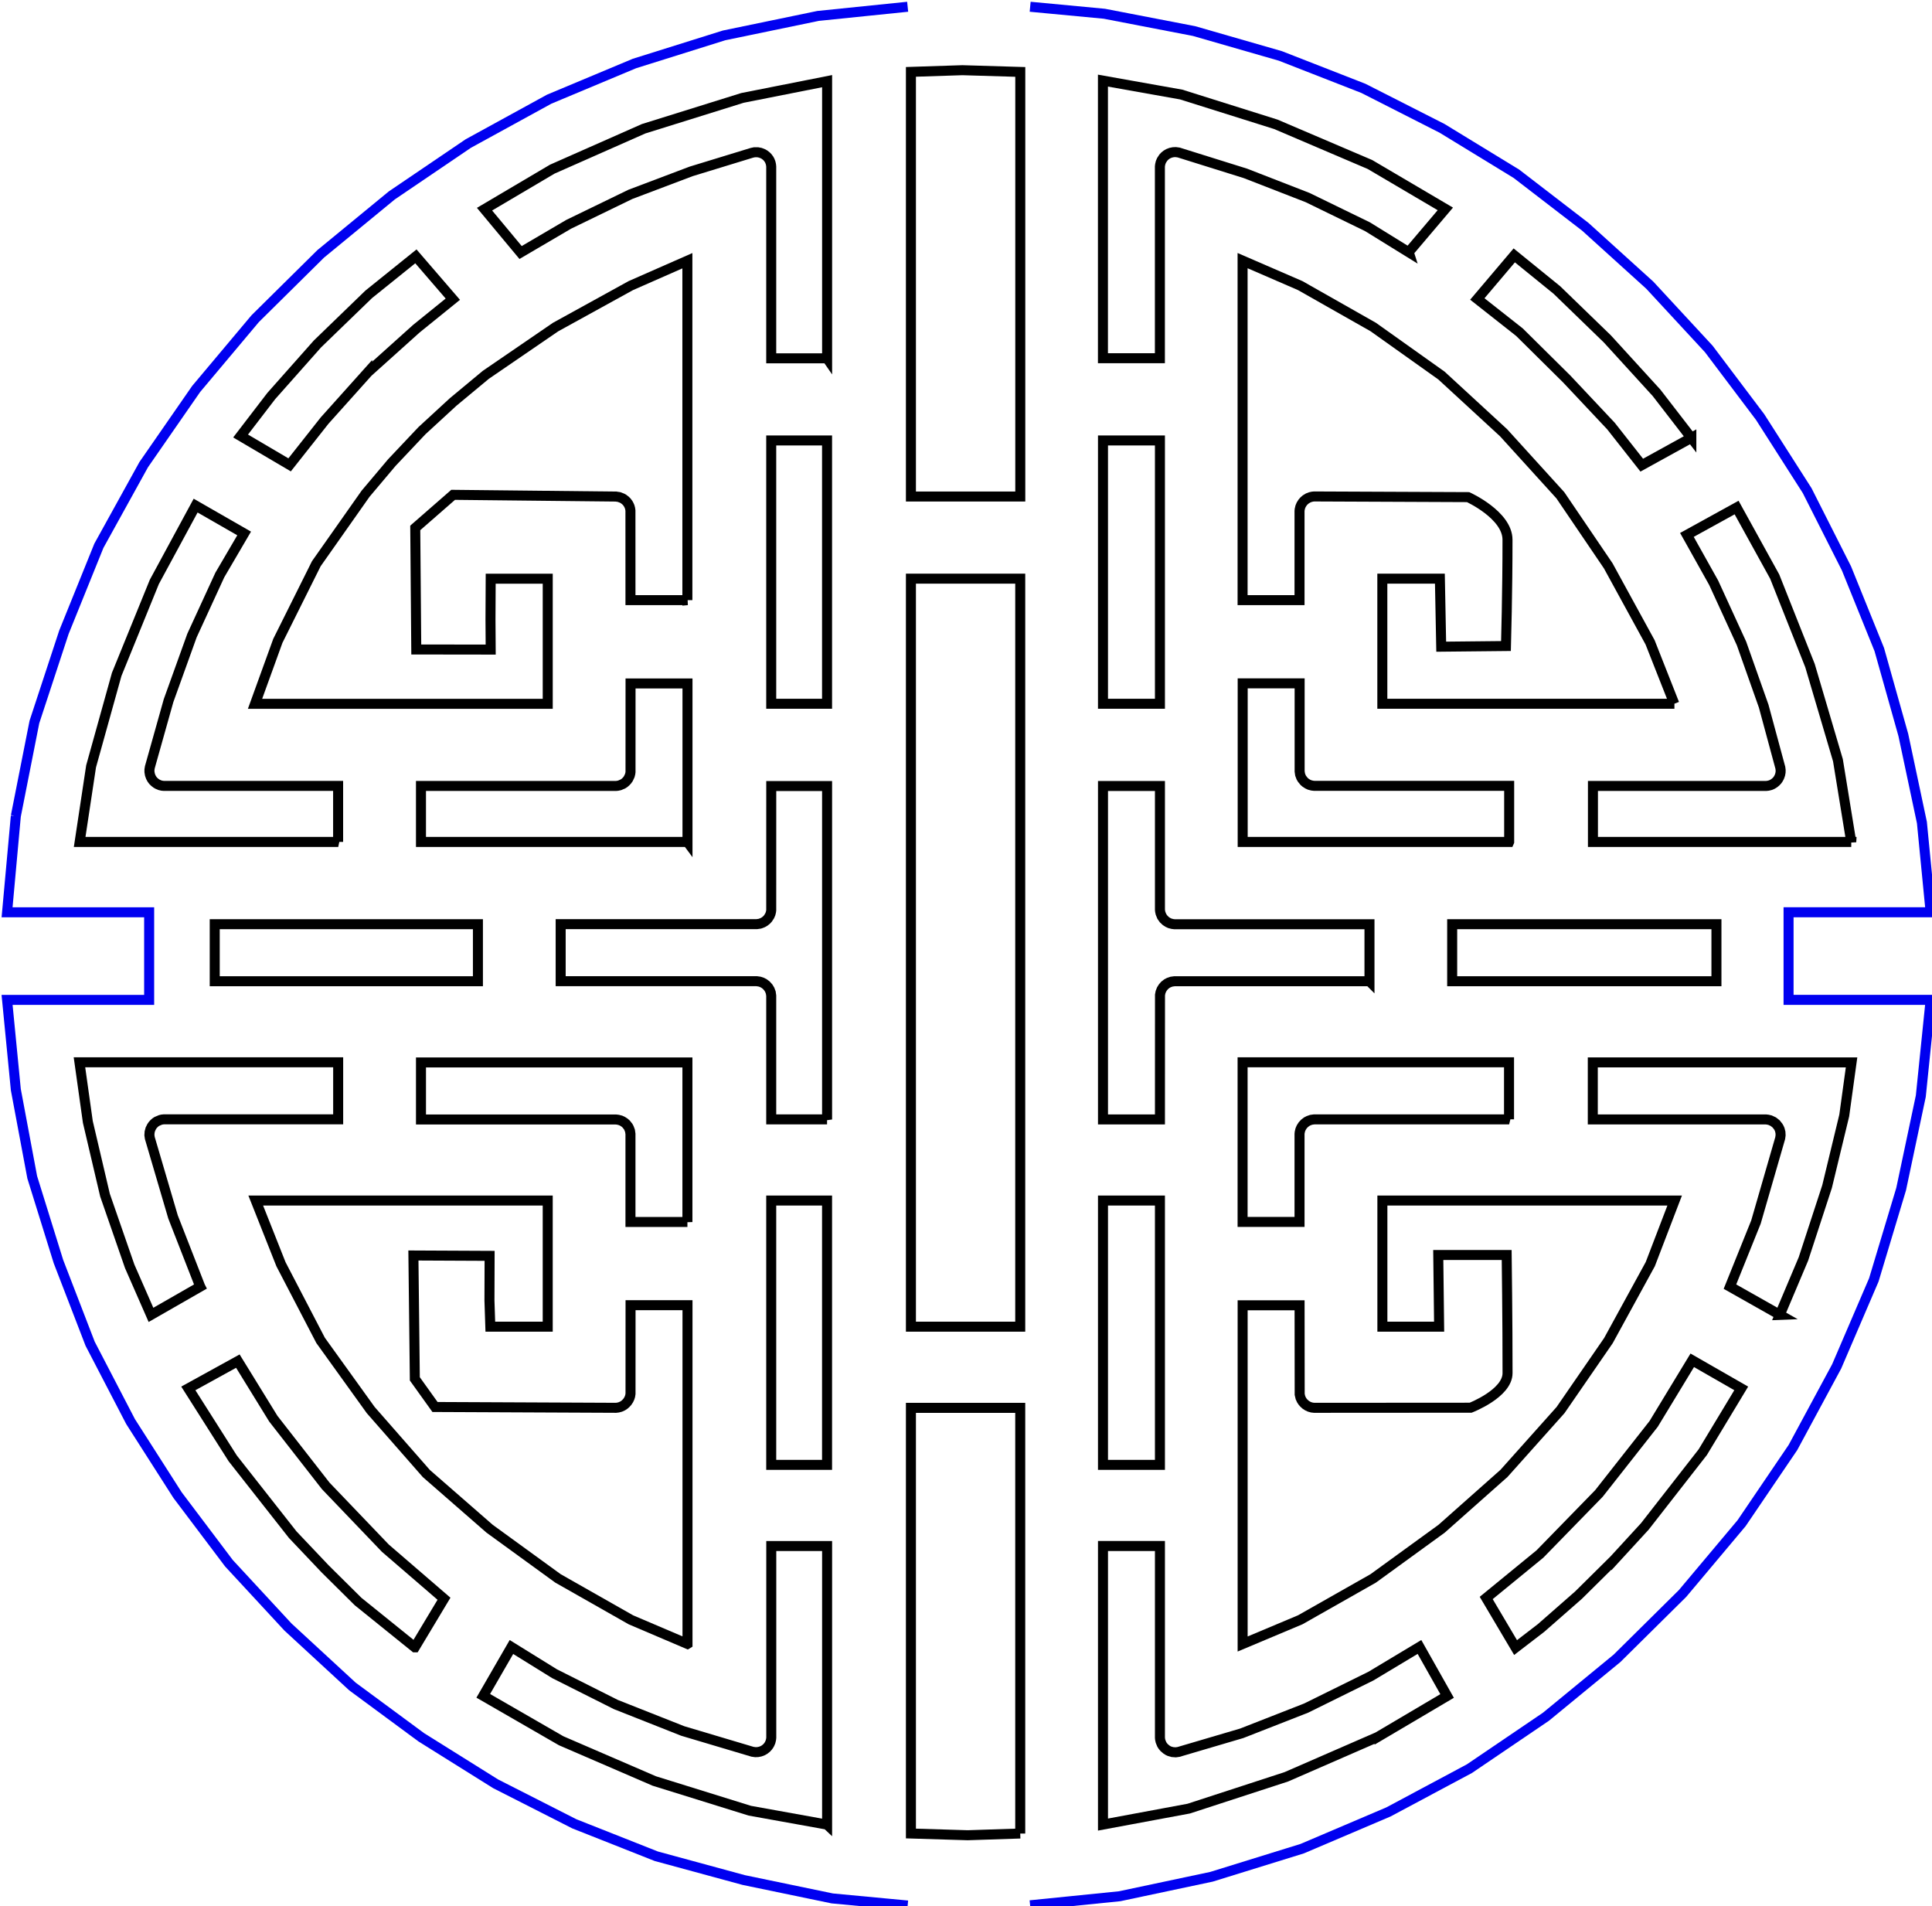
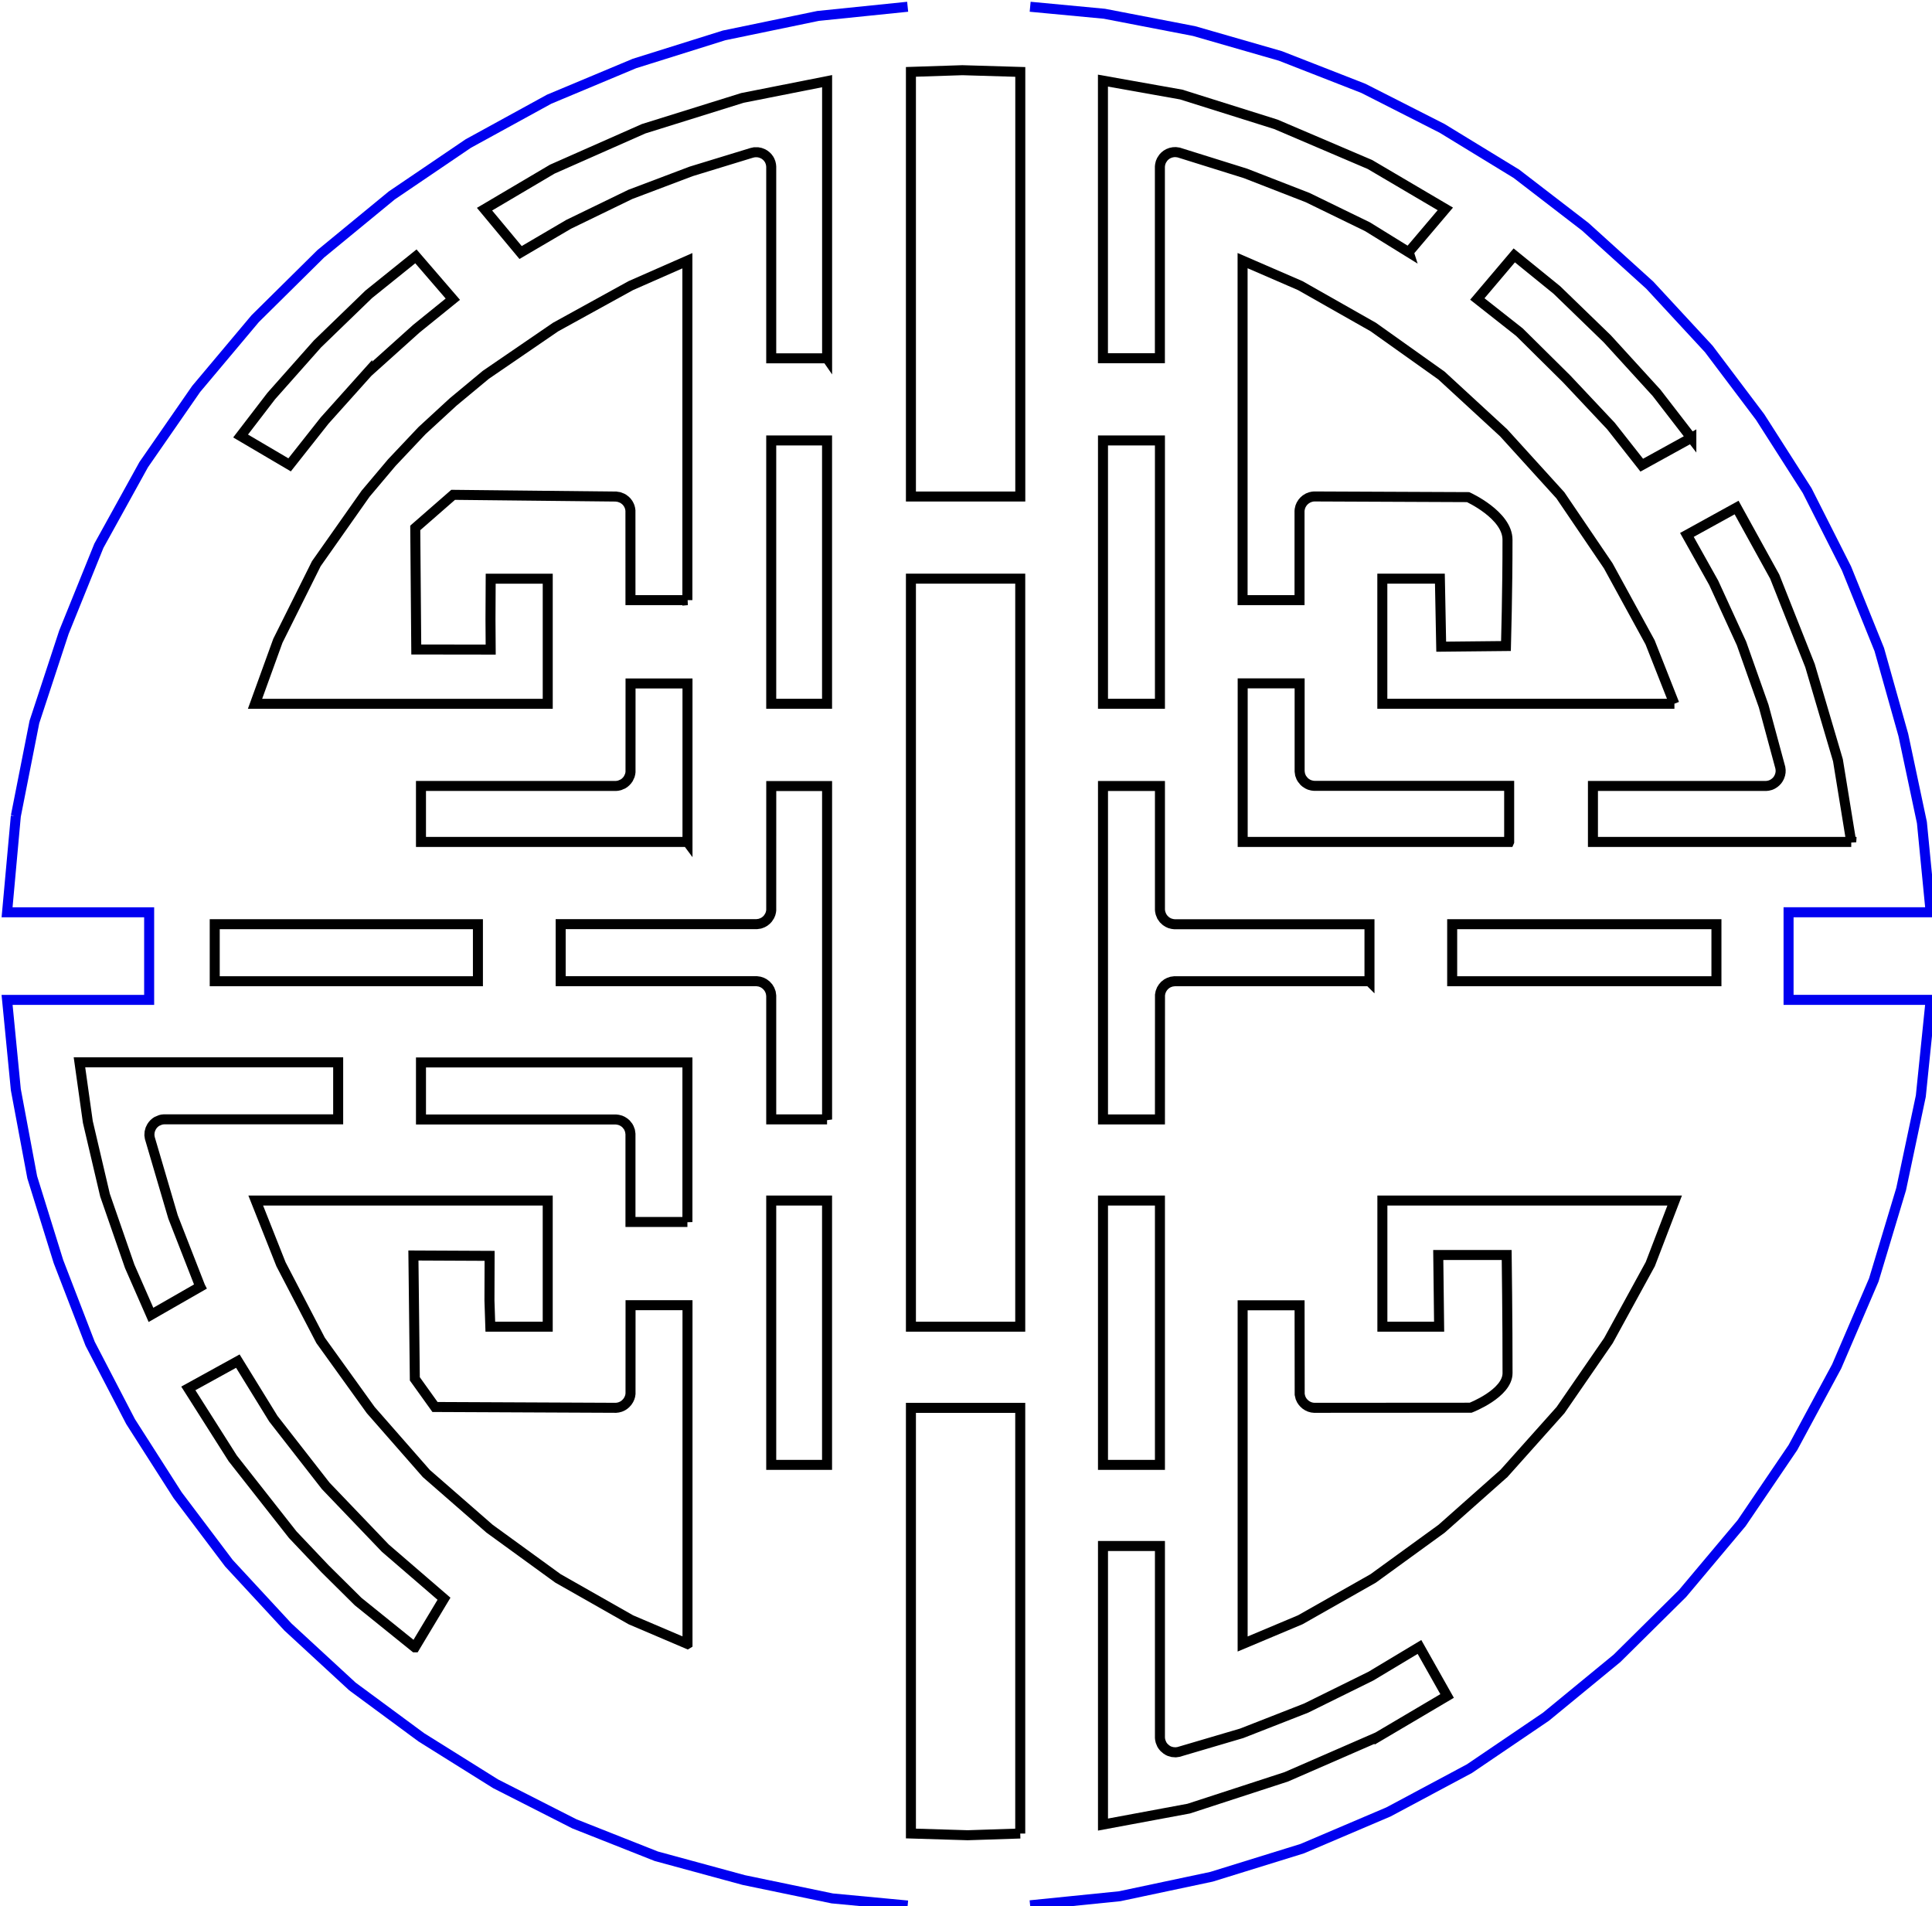
<svg xmlns="http://www.w3.org/2000/svg" xmlns:ns1="http://sodipodi.sourceforge.net/DTD/sodipodi-0.dtd" xmlns:ns2="http://www.inkscape.org/namespaces/inkscape" ns1:docname="symbol.svg" ns2:version="1.0 (4035a4f, 2020-05-01)" id="svg8" version="1.1" viewBox="0 0 51.116 50.425" height="1.985in" width="2.012in">
  <defs id="defs2" />
  <g transform="translate(-158.895,-112.371)" id="layer1" ns2:groupmode="layer" ns2:label="Layer 1">
    <g style="stroke-width:0.744" transform="matrix(1.344,0,0,1.344,129.049,79.768)" id="g60762-1">
      <path transform="scale(0.265)" d="m 151.225,233.066 -5.602,-0.528 -6.576,-1.365 -6.495,-1.767 -6.089,-2.409 -5.846,-2.972 -5.521,-3.453 -5.116,-3.775 -4.79,-4.417 -4.384,-4.738 -3.816,-5.06 -3.491,-5.461 -3.004,-5.782 -2.354,-6.104 -1.948,-6.264 -1.218,-6.505 -0.65,-6.666 h 10.554 v -6.506 h -10.554 l 0.65,-7.148 v 1.5e-4 0 l 1.38,-6.987 2.192,-6.666 2.598,-6.424 3.329,-6.024 3.897,-5.622 4.384,-5.22 4.872,-4.818 5.277,-4.337 5.684,-3.855 6.008,-3.293 6.333,-2.65 6.658,-2.088 6.982,-1.446 6.656,-0.681" style="fill:none;stroke:#0000f0;stroke-width:0.744" id="path4714-47-2" />
      <path transform="scale(0.265)" d="m 160.325,92.035 5.515,0.52 6.657,1.285 6.414,1.847 6.17,2.41 5.846,2.971 5.521,3.373 5.115,3.935 4.79,4.337 4.384,4.738 3.816,5.06 3.491,5.461 2.923,5.782 2.436,6.023 1.786,6.345 1.38,6.505 0.65,6.666 h -10.555 v 6.505 h 10.555 l -0.731,7.148 -1.461,6.907 -2.03,6.746 -2.76,6.425 -3.248,6.023 -3.816,5.622 -4.384,5.22 -4.871,4.819 -5.278,4.337 -5.683,3.855 -6.009,3.212 -6.414,2.731 -6.739,2.088 -6.82,1.446 -6.653,0.673" style="fill:none;stroke:#0000f0;stroke-width:0.744" id="path60723-9" />
      <g style="stroke-width:0.744" transform="translate(-20.941,-63.684)" id="g4883-2-6">
-         <path d="m 49.806,104.512 c 0,0 -5.09,0 -5.09,0 0,0 0.225,-1.488 0.225,-1.488 0,0 0.504,-1.81 0.504,-1.81 0,0 0.741,-1.82 0.741,-1.82 0,0 0.813,-1.502 0.813,-1.502 0,0 0.955,0.548 0.955,0.548 0,0 -0.479,0.818 -0.479,0.818 0,0 -0.548,1.192 -0.548,1.192 0,0 -0.461,1.281 -0.461,1.281 0,0 -0.368,1.309 -0.368,1.309 0,0 -0.008,0.049 -0.008,0.049 0,0 0,0.044 0,0.044 0,0 0.009,0.053 0.009,0.053 0,0 0.017,0.048 0.017,0.048 0,0 0.02,0.038 0.02,0.038 0,0 0.026,0.035 0.026,0.035 0,0 0.031,0.03 0.031,0.03 0,0 0.033,0.025 0.033,0.025 0,0 0.026,0.015 0.026,0.015 0,0 0.042,0.018 0.042,0.018 0,0 0.046,0.011 0.046,0.011 0,0 0.035,0.003 0.035,0.003 0,0 3.429,0 3.429,0 0,0 0,1.102 0,1.102 z" stroke="#000000" stroke-width="0.197" fill="none" id="path4716-9-5" />
        <path d="m 47.09,113.265 c 0,0 -0.97,0.556 -0.97,0.556 0,0 -0.419,-0.956 -0.419,-0.956 0,0 -0.486,-1.401 -0.486,-1.401 0,0 -0.338,-1.441 -0.338,-1.441 0,0 -0.165,-1.174 -0.165,-1.174 0,0 5.093,0 5.093,0 0,0 0,1.123 0,1.123 0,0 -3.43,0 -3.43,0 0,0 -0.038,0.004 -0.038,0.004 0,0 -0.033,0.008 -0.033,0.008 0,0 -0.066,0.028 -0.066,0.028 0,0 -0.029,0.019 -0.029,0.019 0,0 -0.031,0.027 -0.031,0.027 0,0 -0.026,0.03 -0.026,0.03 0,0 -0.019,0.028 -0.019,0.028 0,0 -0.025,0.051 -0.025,0.051 0,0 -0.015,0.056 -0.015,0.056 0,0 -0.004,0.06 -0.004,0.06 0,0 0.008,0.056 0.008,0.056 0,0 0.457,1.554 0.457,1.554 0,0 0.535,1.37 0.535,1.37 z" stroke="#000000" stroke-width="0.197" fill="none" id="path4718-7-2" />
        <path d="m 51.314,120.364 c 0,0 -1.117,-0.901 -1.117,-0.901 0,0 -0.648,-0.642 -0.648,-0.642 0,0 -0.639,-0.674 -0.639,-0.674 0,0 -1.181,-1.502 -1.181,-1.502 0,0 -0.874,-1.377 -0.874,-1.377 0,0 0.975,-0.537 0.975,-0.537 0,0 0.698,1.133 0.698,1.133 0,0 1.032,1.323 1.032,1.323 0,0 1.174,1.226 1.174,1.226 0,0 1.154,0.995 1.154,0.995 0,0 -0.574,0.956 -0.574,0.956 z" stroke="#000000" stroke-width="0.197" fill="none" id="path4720-0-3" />
        <path d="m 52.556,107.254 c 0,0 -5.181,0 -5.181,0 0,0 0,-1.123 0,-1.123 0,0 5.181,0 5.181,0 0,0 0,1.123 0,1.123 z" stroke="#000000" stroke-width="0.197" fill="none" id="path4722-1-9" />
        <path d="m 56.68,120.297 c 0,0 -1.112,-0.474 -1.112,-0.474 0,0 -1.437,-0.816 -1.437,-0.816 0,0 -1.345,-0.977 -1.345,-0.977 0,0 -1.245,-1.086 -1.245,-1.086 0,0 -1.095,-1.249 -1.095,-1.249 0,0 -0.987,-1.372 -0.987,-1.372 0,0 -0.78,-1.499 -0.78,-1.499 0,0 -0.497,-1.254 -0.497,-1.254 0,0 5.748,0 5.748,0 0,0 0,2.483 0,2.483 0,0 -1.13,0 -1.13,0 0,0 -0.017,-0.515 -0.017,-0.515 0,0 0.003,-0.879 0.003,-0.879 0,0 -1.5,-0.007 -1.5,-0.007 0,0 0.028,2.428 0.028,2.428 0,0 0.397,0.554 0.397,0.554 0,0 3.563,0.016 3.563,0.016 0,0 0.041,-0.005 0.041,-0.005 0,0 0.045,-0.012 0.045,-0.012 0,0 0.046,-0.021 0.046,-0.021 0,0 0.032,-0.021 0.032,-0.021 0,0 0.028,-0.024 0.028,-0.024 0,0 0.032,-0.035 0.032,-0.035 0,0 0.026,-0.04 0.026,-0.04 0,0 0.018,-0.039 0.018,-0.039 0,0 0.011,-0.035 0.011,-0.035 0,0 0.007,-0.045 0.007,-0.045 0,0 5.92e-4,-1.743 5.92e-4,-1.743 0,0 1.121,0 1.121,0 0,0 0,6.666 0,6.666 z" stroke="#000000" stroke-width="0.197" fill="none" id="path4724-4-9" />
        <path d="m 56.68,99.753 c 0,0 -1.121,0 -1.121,0 0,0 -5.92e-4,-1.764 -5.92e-4,-1.764 0,0 -0.006,-0.04 -0.006,-0.04 0,0 -0.01,-0.036 -0.01,-0.036 0,0 -0.014,-0.032 -0.014,-0.032 0,0 -0.016,-0.029 -0.016,-0.029 0,0 -0.026,-0.035 -0.026,-0.035 0,0 -0.026,-0.026 -0.026,-0.026 0,0 -0.038,-0.029 -0.038,-0.029 0,0 -0.026,-0.015 -0.026,-0.015 0,0 -0.063,-0.024 -0.063,-0.024 0,0 -0.061,-0.009 -0.061,-0.009 0,0 -3.204,-0.034 -3.204,-0.034 0,0 -0.746,0.651 -0.746,0.651 0,0 0.02,2.393 0.02,2.393 0,0 1.465,0.002 1.465,0.002 0,0 -0.004,-0.592 -0.004,-0.592 0,0 0.004,-0.803 0.004,-0.803 0,0 1.123,0 1.123,0 0,0 0,2.462 0,2.462 0,0 -5.762,0 -5.762,0 0,0 0.449,-1.239 0.449,-1.239 0,0 0.757,-1.518 0.757,-1.518 0,0 0.97,-1.378 0.97,-1.378 0,0 0.516,-0.612 0.516,-0.612 0,0 0.594,-0.629 0.594,-0.629 0,0 0.614,-0.565 0.614,-0.565 0,0 0.643,-0.534 0.643,-0.534 0,0 1.373,-0.94 1.373,-0.94 0,0 1.481,-0.816 1.481,-0.816 0,0 1.114,-0.49 1.114,-0.49 0,0 0,6.681 0,6.681 z" stroke="#000000" stroke-width="0.197" fill="none" id="path4726-4-4" />
        <path d="m 56.68,104.512 c 0,0 -5.245,0 -5.245,0 0,0 0,-1.102 0,-1.102 0,0 3.839,0 3.839,0 0,0 0.031,-0.003 0.031,-0.003 0,0 0.041,-0.009 0.041,-0.009 0,0 0.065,-0.028 0.065,-0.028 0,0 0.028,-0.018 0.028,-0.018 0,0 0.028,-0.024 0.028,-0.024 0,0 0.027,-0.029 0.027,-0.029 0,0 0.023,-0.032 0.023,-0.032 0,0 0.029,-0.062 0.029,-0.062 0,0 0.01,-0.04 0.01,-0.04 0,0 0.004,-0.03 0.004,-0.03 0,0 5.92e-4,-1.742 5.92e-4,-1.742 0,0 1.121,0 1.121,0 0,0 0,3.121 0,3.121 z" stroke="#000000" stroke-width="0.197" fill="none" id="path4728-0-6" />
        <path d="m 56.68,111.992 c 0,0 -1.121,0 -1.121,0 0,0 0,-1.732 0,-1.732 0,0 -0.009,-0.062 -0.009,-0.062 0,0 -0.021,-0.056 -0.021,-0.056 0,0 -0.016,-0.029 -0.016,-0.029 0,0 -0.042,-0.052 -0.042,-0.052 0,0 -0.028,-0.024 -0.028,-0.024 0,0 -0.04,-0.026 -0.04,-0.026 0,0 -0.039,-0.018 -0.039,-0.018 0,0 -0.05,-0.013 -0.05,-0.013 0,0 -0.041,-0.005 -0.041,-0.005 0,0 -3.838,0 -3.838,0 0,0 0,-1.123 0,-1.123 0,0 5.245,0 5.245,0 0,0 0,3.142 0,3.142 z" stroke="#000000" stroke-width="0.197" fill="none" id="path4730-59-7" />
        <path d="m 50.376,95.283 c 0,0 -0.838,0.935 -0.838,0.935 0,0 -0.689,0.872 -0.689,0.872 0,0 -0.965,-0.568 -0.965,-0.568 0,0 0.603,-0.786 0.603,-0.786 0,0 0.91,-1.026 0.91,-1.026 0,0 1.01,-0.977 1.01,-0.977 0,0 0.928,-0.747 0.928,-0.747 0,0 0.727,0.843 0.727,0.843 0,0 -0.717,0.58 -0.717,0.58 0,0 -0.947,0.851 -0.947,0.851 0,0 -0.022,0.023 -0.022,0.023 z" stroke="#000000" stroke-width="0.197" fill="none" id="path4732-7-2" />
        <path d="m 59.429,94.993 c 0,0 -1.099,0 -1.099,0 0,0 0,-3.773 0,-3.773 0,0 -0.004,-0.038 -0.004,-0.038 0,0 -0.009,-0.039 -0.009,-0.039 0,0 -0.016,-0.041 -0.016,-0.041 0,0 -0.016,-0.029 -0.016,-0.029 0,0 -0.026,-0.035 -0.026,-0.035 0,0 -0.026,-0.026 -0.026,-0.026 0,0 -0.032,-0.025 -0.032,-0.025 0,0 -0.032,-0.019 -0.032,-0.019 0,0 -0.054,-0.021 -0.054,-0.021 0,0 -0.052,-0.01 -0.052,-0.01 0,0 -0.065,6.23e-4 -0.065,6.23e-4 0,0 -0.051,0.011 -0.051,0.011 0,0 -1.193,0.365 -1.193,0.365 0,0 -1.196,0.452 -1.196,0.452 0,0 -1.216,0.59 -1.216,0.59 0,0 -0.946,0.555 -0.946,0.555 0,0 -0.71,-0.853 -0.71,-0.853 0,0 1.334,-0.788 1.334,-0.788 0,0 1.798,-0.795 1.798,-0.795 0,0 1.945,-0.607 1.945,-0.607 0,0 1.667,-0.33 1.667,-0.33 0,0 0,5.457 0,5.457 z" stroke="#000000" stroke-width="0.197" fill="none" id="path4734-5-0" />
-         <path d="m 59.429,123.854 c 0,0 -1.521,-0.274 -1.521,-0.274 0,0 -1.881,-0.585 -1.881,-0.585 0,0 -1.833,-0.792 -1.833,-0.792 0,0 -1.533,-0.884 -1.533,-0.884 0,0 0.555,-0.961 0.555,-0.961 0,0 0.849,0.526 0.849,0.526 0,0 1.208,0.607 1.208,0.607 0,0 1.315,0.52 1.315,0.52 0,0 1.373,0.409 1.373,0.409 0,0 0.058,0.008 0.058,0.008 0,0 0.048,-0.002 0.048,-0.002 0,0 0.049,-0.01 0.049,-0.01 0,0 0.047,-0.018 0.047,-0.018 0,0 0.038,-0.022 0.038,-0.022 0,0 0.036,-0.029 0.036,-0.029 0,0 0.027,-0.029 0.027,-0.029 0,0 0.019,-0.026 0.019,-0.026 0,0 0.015,-0.026 0.015,-0.026 0,0 0.018,-0.042 0.018,-0.042 0,0 0.011,-0.046 0.011,-0.046 0,0 0.004,-0.035 0.004,-0.035 0,0 0,-3.772 0,-3.772 0,0 1.099,0 1.099,0 0,0 0,5.484 0,5.484 z" stroke="#000000" stroke-width="0.197" fill="none" id="path4736-5-6" />
        <path d="m 59.429,109.973 c 0,0 -1.099,0 -1.099,0 0,0 0,-2.434 0,-2.434 0,0 -0.009,-0.062 -0.009,-0.062 0,0 -0.021,-0.056 -0.021,-0.056 0,0 -0.028,-0.046 -0.028,-0.046 0,0 -0.041,-0.045 -0.041,-0.045 0,0 -0.044,-0.033 -0.044,-0.033 0,0 -0.046,-0.023 -0.046,-0.023 0,0 -0.041,-0.013 -0.041,-0.013 0,0 -0.056,-0.008 -0.056,-0.008 0,0 -3.859,0 -3.859,0 0,0 0,-1.123 0,-1.123 0,0 3.86,0 3.86,0 0,0 0.062,-0.009 0.062,-0.009 0,0 0.056,-0.021 0.056,-0.021 0,0 0.038,-0.022 0.038,-0.022 0,0 0.036,-0.029 0.036,-0.029 0,0 0.027,-0.029 0.027,-0.029 0,0 0.034,-0.052 0.034,-0.052 0,0 0.018,-0.042 0.018,-0.042 0,0 0.01,-0.04 0.01,-0.04 0,0 0.004,-0.03 0.004,-0.03 0,0 5.92e-4,-2.444 5.92e-4,-2.444 0,0 1.099,0 1.099,0 0,0 0,6.563 0,6.563 z" stroke="#000000" stroke-width="0.197" fill="none" id="path4738-4-1" />
        <path d="m 59.429,101.792 c 0,0 -1.099,0 -1.099,0 0,0 0,-5.182 0,-5.182 0,0 1.099,0 1.099,0 0,0 0,5.182 0,5.182 z" stroke="#000000" stroke-width="0.197" fill="none" id="path4740-0-5" />
        <path d="m 59.429,116.773 c 0,0 -1.099,0 -1.099,0 0,0 0,-5.203 0,-5.203 0,0 1.099,0 1.099,0 0,0 0,5.203 0,5.203 z" stroke="#000000" stroke-width="0.197" fill="none" id="path4742-8-4" />
        <path d="m 63.232,124.029 c 0,0 -1.034,0.034 -1.034,0.034 0,0 -1.118,-0.034 -1.118,-0.034 0,0 0,-8.378 0,-8.378 0,0 2.152,0 2.152,0 0,0 0,8.379 0,8.379 z" stroke="#000000" stroke-width="0.197" fill="none" id="path4744-73-6" />
        <path d="m 63.232,114.053 c 0,0 -2.152,0 -2.152,0 0,0 0,-14.723 0,-14.723 0,0 2.152,0 2.152,0 0,0 0,14.723 0,14.723 z" stroke="#000000" stroke-width="0.197" fill="none" id="path4746-7-4" />
        <path d="m 63.232,97.713 c 0,0 -2.152,0 -2.152,0 0,0 0,-8.358 0,-8.358 0,0 1.013,-0.033 1.013,-0.033 0,0 1.14,0.034 1.14,0.034 0,0 0,8.357 0,8.357 z" stroke="#000000" stroke-width="0.197" fill="none" id="path4748-4-7" />
        <path d="m 65.982,101.792 c 0,0 -1.121,0 -1.121,0 0,0 0,-5.182 0,-5.182 0,0 1.121,0 1.121,0 0,0 0,5.182 0,5.182 z" stroke="#000000" stroke-width="0.197" fill="none" id="path4750-8-5" />
        <path d="m 70.88,92.905 c 0,0 -0.812,-0.502 -0.812,-0.502 0,0 -1.179,-0.574 -1.179,-0.574 0,0 -1.224,-0.476 -1.224,-0.476 0,0 -1.314,-0.411 -1.314,-0.411 0,0 -0.058,-0.008 -0.058,-0.008 0,0 -0.048,0.002 -0.048,0.002 0,0 -0.049,0.01 -0.049,0.01 0,0 -0.047,0.018 -0.047,0.018 0,0 -0.038,0.022 -0.038,0.022 0,0 -0.036,0.029 -0.036,0.029 0,0 -0.027,0.029 -0.027,0.029 0,0 -0.034,0.052 -0.034,0.052 0,0 -0.018,0.042 -0.018,0.042 0,0 -0.011,0.046 -0.011,0.046 0,0 -0.004,0.035 -0.004,0.035 0,0 0,3.772 0,3.772 0,0 -1.121,0 -1.121,0 0,0 0,-5.464 0,-5.464 0,0 1.54,0.274 1.54,0.274 0,0 1.863,0.586 1.863,0.586 0,0 1.853,0.791 1.853,0.791 0,0 1.484,0.874 1.484,0.874 0,0 -0.721,0.85 -0.721,0.85 z" stroke="#000000" stroke-width="0.197" fill="none" id="path4752-7-5" />
        <path d="m 70.106,107.254 c 0,0 -3.838,0 -3.838,0 0,0 -0.058,0.008 -0.058,0.008 0,0 -0.052,0.018 -0.052,0.018 0,0 -0.038,0.02 -0.038,0.02 0,0 -0.045,0.035 -0.045,0.035 0,0 -0.033,0.038 -0.033,0.038 0,0 -0.028,0.044 -0.028,0.044 0,0 -0.021,0.054 -0.021,0.054 0,0 -0.01,0.053 -0.01,0.053 0,0 -0.001,2.45 -0.001,2.45 0,0 -1.121,0 -1.121,0 0,0 0,-6.563 0,-6.563 0,0 1.121,0 1.121,0 0,0 0,2.434 0,2.434 0,0 0.003,0.031 0.003,0.031 0,0 0.009,0.041 0.009,0.041 0,0 0.025,0.061 0.025,0.061 0,0 0.036,0.051 0.036,0.051 0,0 0.046,0.043 0.046,0.043 0,0 0.038,0.024 0.038,0.024 0,0 0.039,0.018 0.039,0.018 0,0 0.05,0.013 0.05,0.013 0,0 0.041,0.005 0.041,0.005 0,0 3.838,0 3.838,0 0,0 0,1.123 0,1.123 z" stroke="#000000" stroke-width="0.197" fill="none" id="path4754-53-6" />
        <path d="m 65.982,116.773 c 0,0 -1.121,0 -1.121,0 0,0 0,-5.203 0,-5.203 0,0 1.121,0 1.121,0 0,0 0,5.203 0,5.203 z" stroke="#000000" stroke-width="0.197" fill="none" id="path4756-2-4" />
        <path d="m 70.251,122.137 c 0,0 -1.781,0.776 -1.781,0.776 0,0 -1.921,0.626 -1.921,0.626 0,0 -1.688,0.314 -1.688,0.314 0,0 0,-5.483 0,-5.483 0,0 1.121,0 1.121,0 0,0 0,3.773 0,3.773 0,0 0.003,0.031 0.003,0.031 0,0 0.009,0.041 0.009,0.041 0,0 0.025,0.061 0.025,0.061 0,0 0.02,0.031 0.02,0.031 0,0 0.024,0.029 0.024,0.029 0,0 0.048,0.041 0.048,0.041 0,0 0.034,0.021 0.034,0.021 0,0 0.026,0.012 0.026,0.012 0,0 0.056,0.016 0.056,0.016 0,0 0.066,0.005 0.066,0.005 0,0 0.056,-0.008 0.056,-0.008 0,0 1.242,-0.366 1.242,-0.366 0,0 1.27,-0.497 1.27,-0.497 0,0 1.276,-0.63 1.276,-0.63 0,0 0.954,-0.573 0.954,-0.573 0,0 0.544,0.965 0.544,0.965 0,0 -1.383,0.817 -1.383,0.817 z" stroke="#000000" stroke-width="0.197" fill="none" id="path4758-76-1" />
        <path d="m 72.856,104.512 c 0,0 -5.245,0 -5.245,0 0,0 0,-3.121 0,-3.121 0,0 1.121,0 1.121,0 0,0 0,1.732 0,1.732 0,0 0.009,0.062 0.009,0.062 0,0 0.021,0.056 0.021,0.056 0,0 0.017,0.029 0.017,0.029 0,0 0.042,0.052 0.042,0.052 0,0 0.028,0.024 0.028,0.024 0,0 0.04,0.026 0.04,0.026 0,0 0.039,0.018 0.039,0.018 0,0 0.05,0.013 0.05,0.013 0,0 0.041,0.005 0.041,0.005 0,0 3.838,0 3.838,0 0,0 0,1.102 0,1.102 z" stroke="#000000" stroke-width="0.197" fill="none" id="path4760-2-1" />
-         <path d="m 72.856,109.973 c 0,0 -3.838,0 -3.838,0 0,0 -0.058,0.008 -0.058,0.008 0,0 -0.052,0.018 -0.052,0.018 0,0 -0.038,0.02 -0.038,0.02 0,0 -0.045,0.035 -0.045,0.035 0,0 -0.034,0.038 -0.034,0.038 0,0 -0.028,0.044 -0.028,0.044 0,0 -0.018,0.042 -0.018,0.042 0,0 -0.012,0.051 -0.012,0.051 0,0 -0.003,0.03 -0.003,0.03 0,0 0,1.732 0,1.732 0,0 -1.121,0 -1.121,0 0,0 0,-3.142 0,-3.142 0,0 5.245,0 5.245,0 0,0 0,1.123 0,1.123 z" stroke="#000000" stroke-width="0.197" fill="none" id="path4762-22-0" />
        <path d="m 76.11,101.792 c 0,0 -5.75,0 -5.75,0 0,0 0,-2.462 0,-2.462 0,0 1.133,0 1.133,0 0,0 0.026,1.339 0.026,1.339 0,0 1.275,-0.013 1.275,-0.013 0,0 0.031,-1.101 0.03,-2.092 0,-0.488 -0.776,-0.839 -0.776,-0.839 0,0 -3.03,-0.013 -3.03,-0.013 0,0 -0.031,0.003 -0.031,0.003 0,0 -0.041,0.009 -0.041,0.009 0,0 -0.047,0.018 -0.047,0.018 0,0 -0.046,0.028 -0.046,0.028 0,0 -0.036,0.031 -0.036,0.031 0,0 -0.026,0.03 -0.026,0.03 0,0 -0.028,0.044 -0.028,0.044 0,0 -0.018,0.042 -0.018,0.042 0,0 -0.012,0.051 -0.012,0.051 0,0 -0.003,0.031 -0.003,0.031 0,0 0,1.754 0,1.754 0,0 -1.121,0 -1.121,0 0,0 0,-6.683 0,-6.683 0,0 1.135,0.492 1.135,0.492 0,0 1.437,0.815 1.437,0.815 0,0 1.343,0.955 1.343,0.955 0,0 1.223,1.126 1.223,1.126 0,0 1.118,1.231 1.118,1.231 0,0 0.942,1.388 0.942,1.388 0,0 0.824,1.506 0.824,1.506 0,0 0.477,1.209 0.477,1.209 z" stroke="#000000" stroke-width="0.197" fill="none" id="path4764-8-6" />
        <path d="m 72.75,116.945 c 0,0 -1.223,1.085 -1.223,1.085 0,0 -1.347,0.978 -1.347,0.978 0,0 -1.435,0.814 -1.435,0.814 0,0 -1.135,0.477 -1.135,0.477 0,0 0,-6.667 0,-6.667 0,0 1.121,0 1.121,0 0,0 0.002,1.754 0.002,1.754 0,0 0.015,0.064 0.015,0.064 0,0 0.021,0.046 0.021,0.046 0,0 0.021,0.032 0.021,0.032 0,0 0.024,0.028 0.024,0.028 0,0 0.035,0.032 0.035,0.032 0,0 0.04,0.026 0.04,0.026 0,0 0.039,0.018 0.039,0.018 0,0 0.047,0.013 0.047,0.013 0,0 0.044,0.005 0.044,0.005 0,0 3.08,-0.002 3.08,-0.002 0,0 0.726,-0.28 0.726,-0.681 0.001,-0.981 -0.017,-2.325 -0.017,-2.325 0,0 -1.347,0 -1.347,0 0,0 0.009,0.738 0.009,0.738 0,0 0.008,0.673 0.008,0.673 0,0 -1.117,0 -1.117,0 0,0 0,-2.483 0,-2.483 0,0 5.754,0 5.754,0 0,0 -0.48,1.252 -0.48,1.252 0,0 -0.824,1.505 -0.824,1.505 0,0 -0.943,1.368 -0.943,1.368 0,0 -1.116,1.249 -1.116,1.249 z" stroke="#000000" stroke-width="0.197" fill="none" id="path4766-0-9" />
        <path d="m 76.937,107.254 c 0,0 -5.202,0 -5.202,0 0,0 0,-1.123 0,-1.123 0,0 5.202,0 5.202,0 0,0 0,1.123 0,1.123 z" stroke="#000000" stroke-width="0.197" fill="none" id="path4768-5-7" />
        <path d="m 76.443,96.558 c 0,0 -0.976,0.538 -0.976,0.538 0,0 -0.606,-0.77 -0.606,-0.77 0,0 -0.869,-0.924 -0.869,-0.924 0,0 -0.932,-0.923 -0.932,-0.923 0,0 -0.83,-0.654 -0.83,-0.654 0,0 0.727,-0.858 0.727,-0.858 0,0 0.84,0.682 0.84,0.682 0,0 0.992,0.961 0.992,0.961 0,0 0.969,1.062 0.969,1.062 0,0 0.685,0.887 0.685,0.887 z" stroke="#000000" stroke-width="0.197" fill="none" id="path4770-0-7" />
-         <path d="m 74.89,118.676 c 0,0 -0.668,0.661 -0.668,0.661 0,0 -0.738,0.647 -0.738,0.647 0,0 -0.501,0.385 -0.501,0.385 0,0 -0.578,-0.976 -0.578,-0.976 0,0 1.057,-0.865 1.057,-0.865 0,0 1.162,-1.192 1.162,-1.192 0,0 1.077,-1.369 1.077,-1.369 0,0 0.76,-1.252 0.76,-1.252 0,0 0.964,0.553 0.964,0.553 0,0 -0.757,1.255 -0.757,1.255 0,0 -1.14,1.461 -1.14,1.461 0,0 -0.637,0.694 -0.637,0.694 z" stroke="#000000" stroke-width="0.197" fill="none" id="path4772-6-9" />
+         <path d="m 74.89,118.676 z" stroke="#000000" stroke-width="0.197" fill="none" id="path4772-6-9" />
        <path d="m 79.591,104.512 c 0,0 -5.085,0 -5.085,0 0,0 0,-1.102 0,-1.102 0,0 3.409,0 3.409,0 0,0 0.038,-0.004 0.038,-0.004 0,0 0.045,-0.011 0.045,-0.011 0,0 0.038,-0.016 0.038,-0.016 0,0 0.039,-0.024 0.039,-0.024 0,0 0.034,-0.028 0.034,-0.028 0,0 0.026,-0.028 0.026,-0.028 0,0 0.021,-0.03 0.021,-0.03 0,0 0.019,-0.036 0.019,-0.036 0,0 0.017,-0.048 0.017,-0.048 0,0 0.008,-0.044 0.008,-0.044 0,0 0.001,-0.043 0.001,-0.043 0,0 -0.006,-0.047 -0.006,-0.047 0,0 -0.328,-1.213 -0.328,-1.213 0,0 -0.436,-1.232 -0.436,-1.232 0,0 -0.548,-1.195 -0.548,-1.195 0,0 -0.527,-0.942 -0.527,-0.942 0,0 0.978,-0.539 0.978,-0.539 0,0 0.75,1.359 0.75,1.359 0,0 0.695,1.752 0.695,1.752 0,0 0.55,1.863 0.55,1.863 0,0 0.262,1.609 0.262,1.609 z" stroke="#000000" stroke-width="0.197" fill="none" id="path4774-1-3" />
-         <path d="m 78.187,113.821 c 0,0 -0.984,-0.556 -0.984,-0.556 0,0 0.512,-1.271 0.512,-1.271 0,0 0.477,-1.651 0.477,-1.651 0,0 0.008,-0.058 0.008,-0.058 0,0 -0.003,-0.057 -0.003,-0.057 0,0 -0.014,-0.055 -0.014,-0.055 0,0 -0.014,-0.032 -0.014,-0.032 0,0 -0.017,-0.029 -0.017,-0.029 0,0 -0.042,-0.052 -0.042,-0.052 0,0 -0.054,-0.042 -0.054,-0.042 0,0 -0.062,-0.029 -0.062,-0.029 0,0 -0.047,-0.011 -0.047,-0.011 0,0 -0.035,-0.004 -0.035,-0.004 0,0 -3.409,0 -3.409,0 0,0 0,-1.123 0,-1.123 0,0 5.094,0 5.094,0 0,0 -0.144,1.045 -0.144,1.045 0,0 -0.338,1.399 -0.338,1.399 0,0 -0.465,1.423 -0.465,1.423 0,0 -0.466,1.103 -0.466,1.103 z" stroke="#000000" stroke-width="0.197" fill="none" id="path4776-9-2" />
      </g>
    </g>
  </g>
</svg>